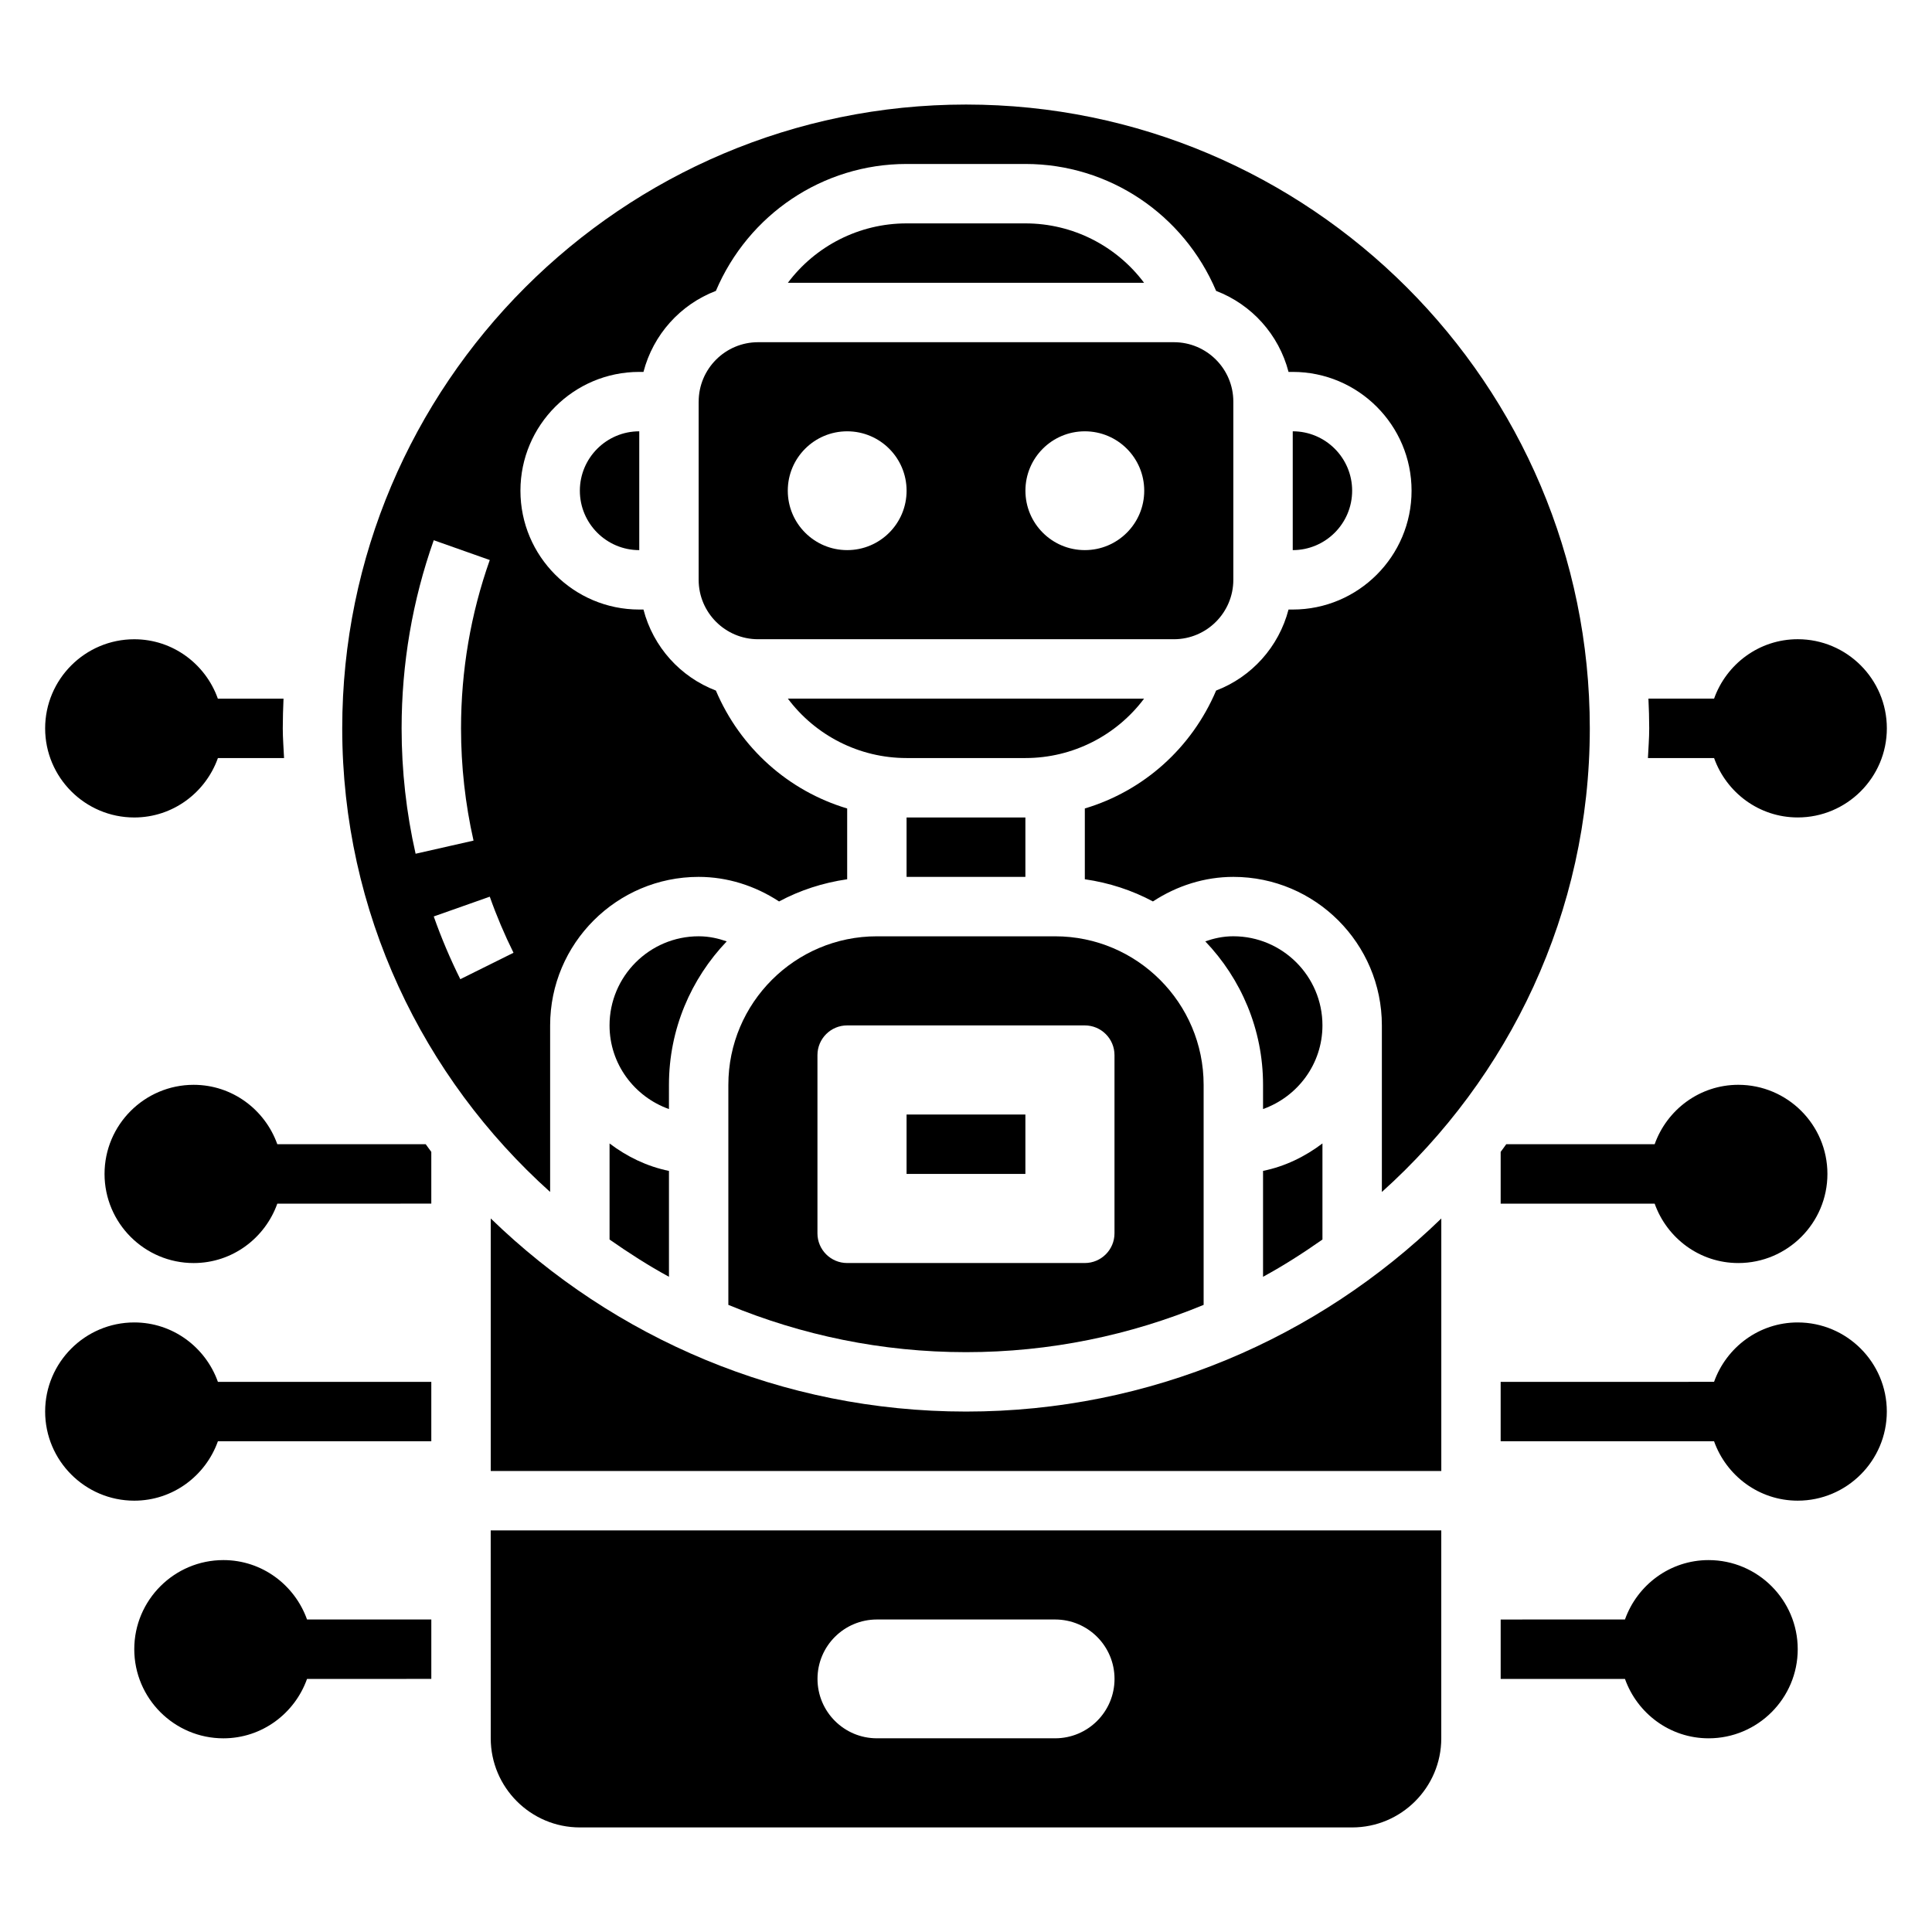
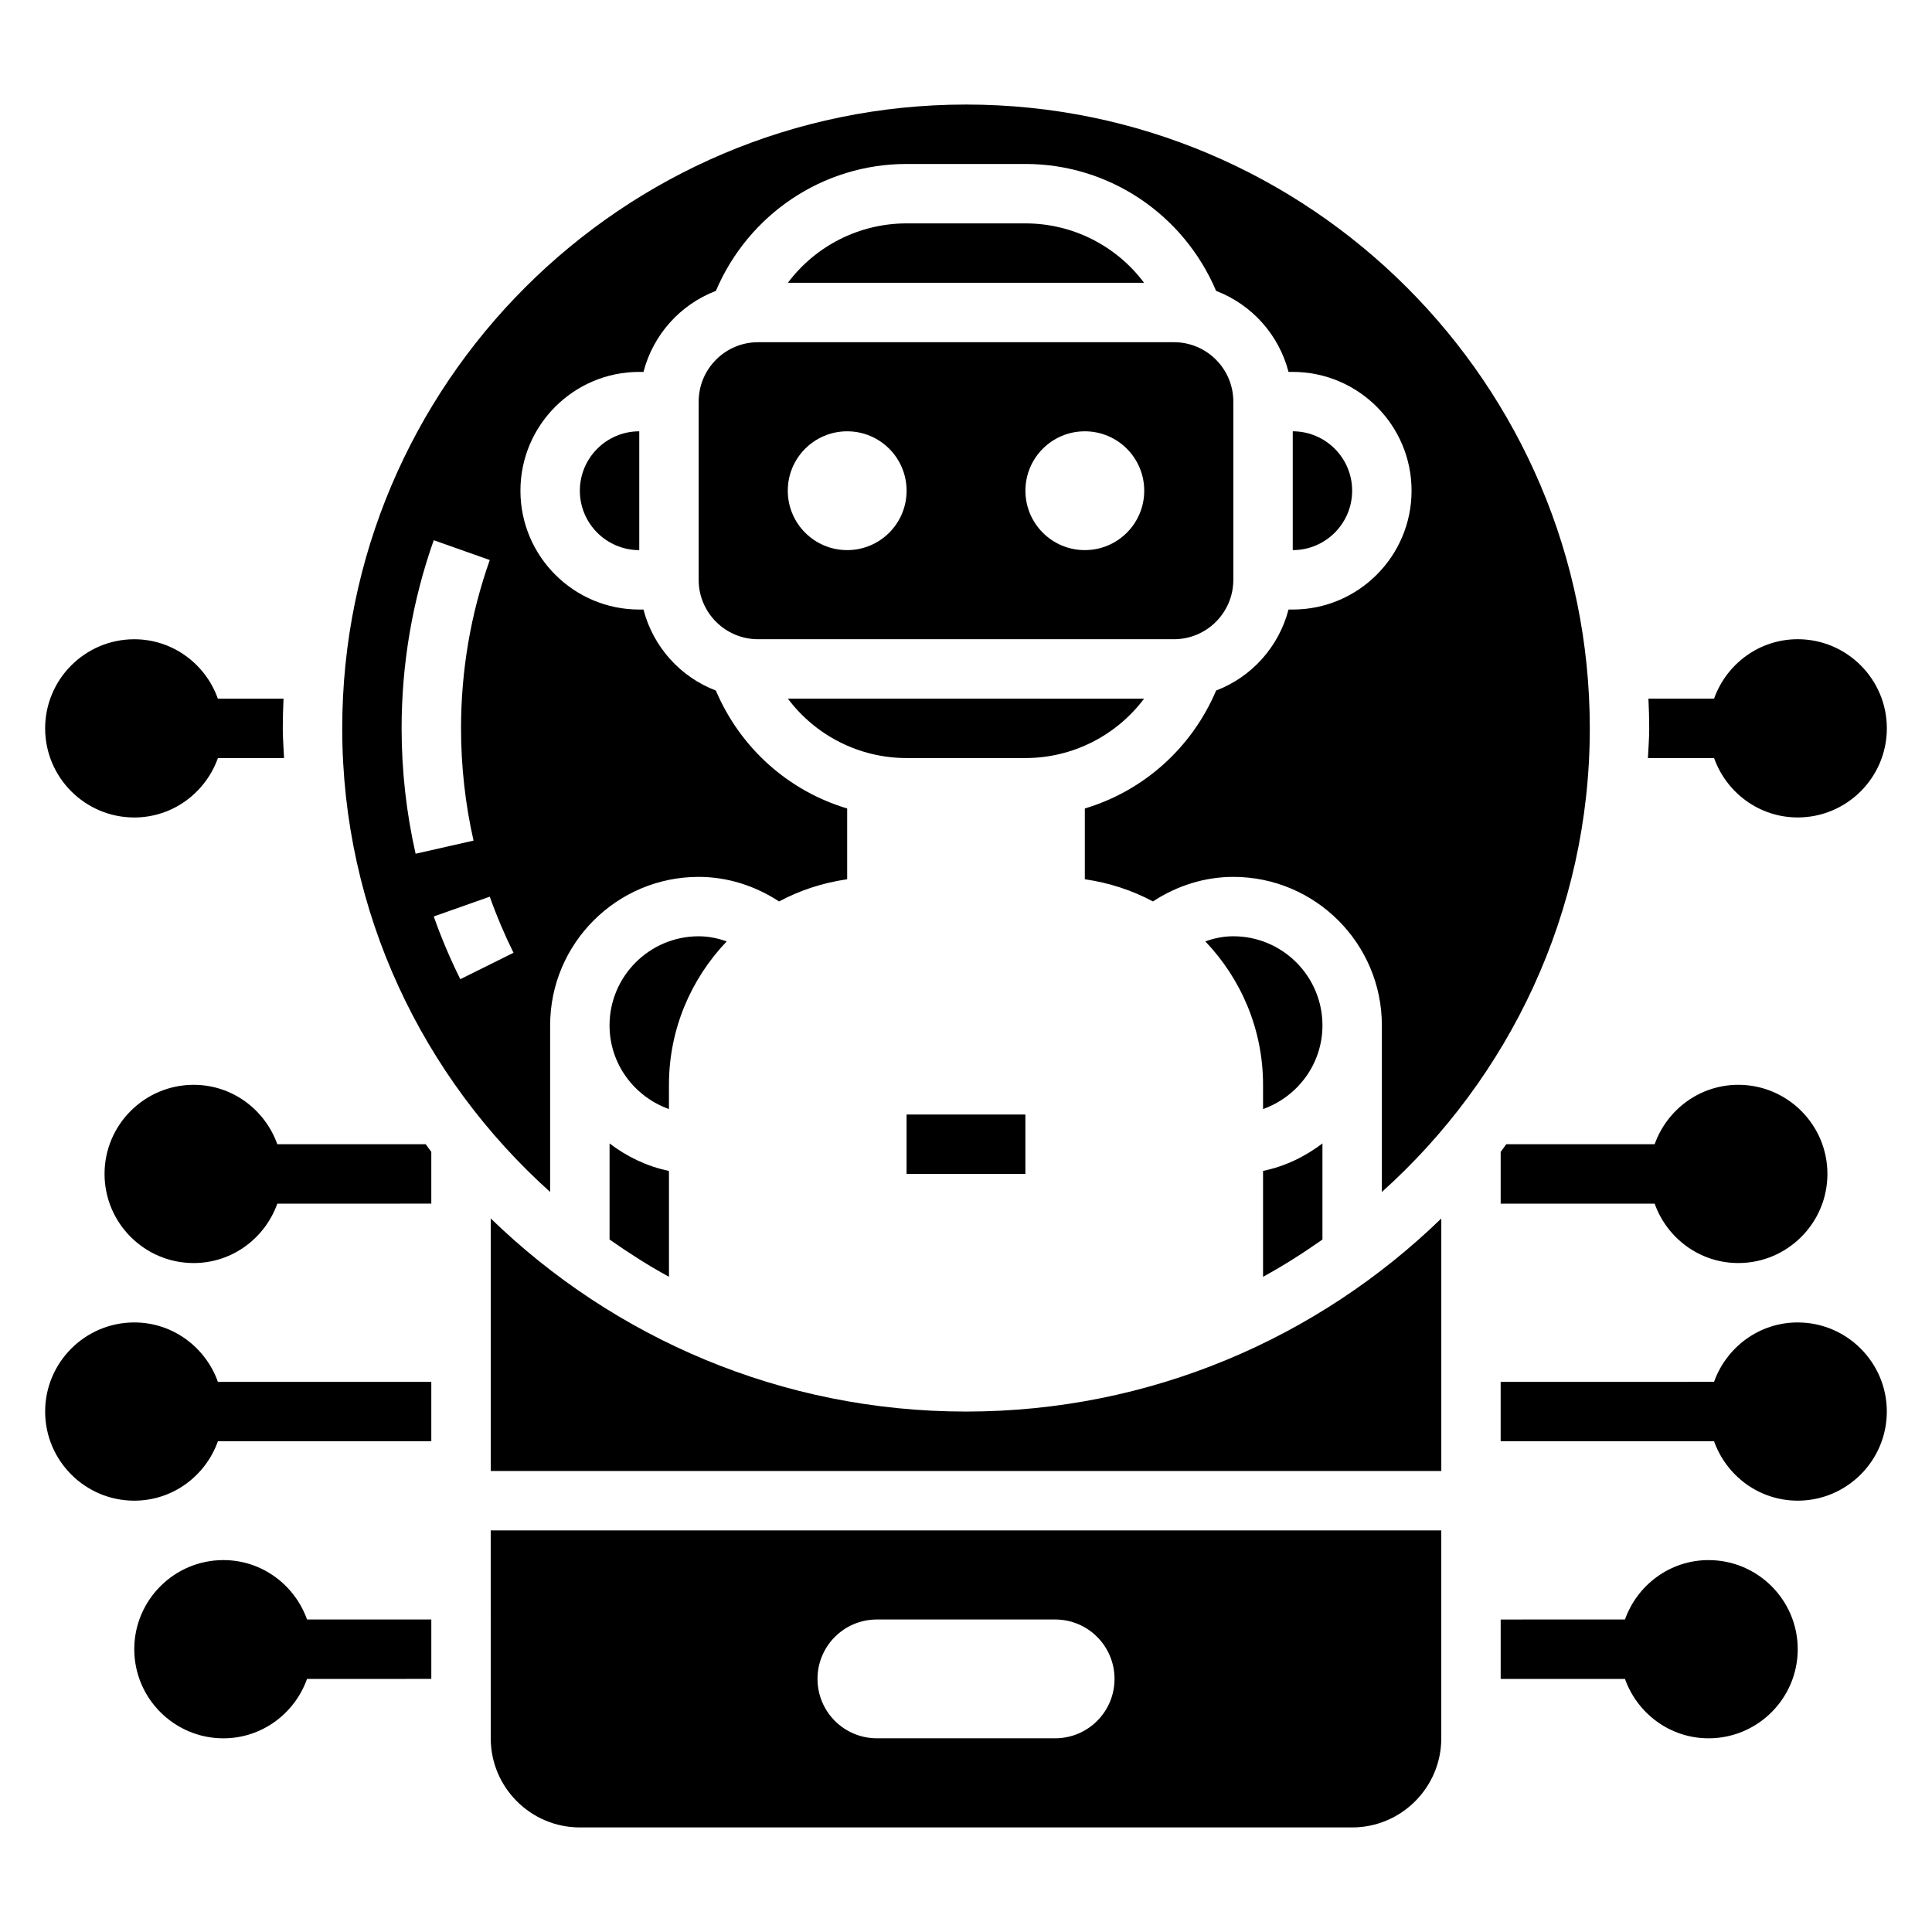
<svg xmlns="http://www.w3.org/2000/svg" fill="#000000" width="800px" height="800px" version="1.1" viewBox="144 144 512 512">
  <g>
-     <path d="m384.25 360.64h31.488v15.742h-31.488z" />
-     <path d="m337.02 431.49v58.316c19.426 8.035 40.68 12.531 62.977 12.531 22.293 0 43.547-4.496 62.977-12.531v-58.316c0-21.703-17.656-39.359-39.359-39.359h-47.23c-21.707-0.004-39.363 17.656-39.363 39.359zm23.613-7.875c0-4.344 3.527-7.871 7.871-7.871h62.977c4.344 0 7.871 3.527 7.871 7.871v47.23c0 4.344-3.527 7.871-7.871 7.871h-62.977c-4.344 0-7.871-3.527-7.871-7.871z" />
    <path d="m470.85 392.12c-2.816 0-5.234 0.582-7.438 1.348 9.461 9.902 15.309 23.277 15.309 38.016v6.422c9.141-3.258 15.742-11.918 15.742-22.168 0-13.02-10.594-23.617-23.613-23.617z" />
    <path d="m478.72 482.36c5.465-2.969 10.676-6.32 15.742-9.871v-25.465c-4.598 3.481-9.895 6.086-15.742 7.273z" />
    <path d="m415.74 203.2h-31.488c-12.617 0-24.168 6.023-31.457 15.742h94.395c-7.281-9.723-18.828-15.742-31.449-15.742z" />
    <path d="m329.15 250.43v47.23c0 8.684 7.062 15.742 15.742 15.742h110.21c8.684 0 15.742-7.062 15.742-15.742v-47.23c0-8.684-7.062-15.742-15.742-15.742h-110.2c-8.684 0-15.746 7.059-15.746 15.742zm102.34 7.871c8.699 0 15.742 7.047 15.742 15.742 0 8.699-7.047 15.742-15.742 15.742-8.699 0-15.742-7.047-15.742-15.742-0.004-8.695 7.043-15.742 15.742-15.742zm-62.977 0c8.699 0 15.742 7.047 15.742 15.742 0 8.699-7.047 15.742-15.742 15.742-8.699 0-15.742-7.047-15.742-15.742-0.004-8.695 7.043-15.742 15.742-15.742z" />
    <path d="m384.25 344.89h31.488c12.617 0 24.168-6.023 31.457-15.742l-94.402-0.004c7.289 9.723 18.84 15.746 31.457 15.746z" />
    <path d="m289.79 459.89v-44.148c0-21.703 17.656-39.359 39.359-39.359 7.574 0 14.934 2.332 21.309 6.512 5.519-2.961 11.617-4.953 18.051-5.879v-18.758c-15.508-4.637-28.309-15.973-34.793-31.25-9.43-3.606-16.625-11.578-19.191-21.469l-1.117-0.004c-17.367 0-31.488-14.121-31.488-31.488s14.121-31.488 31.488-31.488h1.117c2.574-9.887 9.762-17.863 19.191-21.469 8.59-20.23 28.309-33.637 50.539-33.637h31.488c22.23 0 41.949 13.406 50.539 33.637 9.43 3.606 16.625 11.578 19.191 21.469h1.117c17.367 0 31.488 14.121 31.488 31.488s-14.121 31.488-31.488 31.488h-1.117c-2.574 9.887-9.762 17.863-19.191 21.469-6.488 15.273-19.277 26.617-34.793 31.25v18.758c6.438 0.93 12.531 2.922 18.051 5.879 6.375-4.18 13.734-6.508 21.309-6.508 21.703 0 39.359 17.656 39.359 39.359v44.145c33.73-30.285 55.105-74.074 55.105-122.87 0-91.156-74.156-165.31-165.31-165.31s-165.31 74.156-165.31 165.31c0 48.793 21.371 92.586 55.102 122.87zm-39.359-122.87c0-17.105 2.867-33.883 8.516-49.855l14.848 5.25c-5.059 14.281-7.617 29.293-7.617 44.605 0 10.027 1.117 20.043 3.312 29.75l-15.352 3.481c-2.461-10.852-3.707-22.031-3.707-33.23zm15.555 66.477c-2.676-5.375-5.047-10.973-7.039-16.625l14.848-5.242c1.785 5.055 3.906 10.051 6.289 14.863z" />
    <path d="m486.59 258.3v31.488c8.684 0 15.742-7.062 15.742-15.742 0.004-8.684-7.059-15.746-15.742-15.746z" />
    <path d="m305.54 472.49c5.07 3.543 10.281 6.894 15.742 9.871v-28.055c-5.848-1.195-11.148-3.793-15.742-7.273z" />
    <path d="m274.05 466.91v66.914h251.91v-66.914c-32.613 31.637-77.035 51.168-125.95 51.168s-93.34-19.531-125.95-51.168z" />
    <path d="m274.05 604.67c0 13.02 10.598 23.617 23.617 23.617h204.67c13.02 0 23.617-10.598 23.617-23.617v-55.105h-251.91zm102.34-31.488h47.23c8.699 0 15.742 7.047 15.742 15.742 0 8.699-7.047 15.742-15.742 15.742h-47.23c-8.699 0-15.742-7.047-15.742-15.742-0.004-8.699 7.043-15.742 15.742-15.742z" />
    <path d="m313.41 289.79v-31.488c-8.684 0-15.742 7.062-15.742 15.742 0 8.688 7.059 15.746 15.742 15.746z" />
    <path d="m321.28 431.49c0-14.738 5.848-28.109 15.312-38.016-2.203-0.762-4.621-1.348-7.441-1.348-13.02 0-23.617 10.598-23.617 23.617 0 10.25 6.606 18.91 15.742 22.168z" />
    <path d="m384.25 439.36h31.488v15.742h-31.488z" />
    <path d="m596.8 557.44c-10.25 0-18.91 6.606-22.168 15.742l-32.938 0.004v15.742h32.938c3.258 9.141 11.918 15.742 22.168 15.742 13.02 0 23.617-10.598 23.617-23.617-0.004-13.016-10.598-23.613-23.617-23.613z" />
    <path d="m620.41 494.46c-10.25 0-18.91 6.606-22.168 15.742l-56.551 0.004v15.742h56.551c3.258 9.141 11.918 15.742 22.168 15.742 13.02 0 23.617-10.598 23.617-23.617 0-13.016-10.598-23.613-23.617-23.613z" />
    <path d="m582.5 447.23h-39.328c-0.512 0.668-0.961 1.379-1.48 2.031v13.715h40.809c3.258 9.141 11.918 15.742 22.168 15.742 13.02 0 23.617-10.598 23.617-23.617 0-13.02-10.598-23.617-23.617-23.617-10.25 0.004-18.91 6.606-22.168 15.746z" />
    <path d="m598.25 344.89c3.258 9.141 11.918 15.742 22.168 15.742 13.02 0 23.617-10.598 23.617-23.617s-10.598-23.617-23.617-23.617c-10.25 0-18.91 6.606-22.168 15.742h-17.398c0.121 2.621 0.207 5.242 0.207 7.879 0 2.637-0.219 5.25-0.34 7.871z" />
    <path d="m203.2 557.44c-13.02 0-23.617 10.598-23.617 23.617 0 13.02 10.598 23.617 23.617 23.617 10.25 0 18.91-6.606 22.168-15.742l32.934-0.004v-15.742h-32.934c-3.262-9.141-11.918-15.746-22.168-15.746z" />
    <path d="m179.58 494.46c-13.02 0-23.617 10.598-23.617 23.617s10.598 23.617 23.617 23.617c10.25 0 18.91-6.606 22.168-15.742l56.551-0.004v-15.742h-56.551c-3.258-9.141-11.918-15.746-22.168-15.746z" />
    <path d="m179.58 360.64c10.25 0 18.91-6.606 22.168-15.742h17.531c-0.117-2.621-0.34-5.234-0.34-7.871 0-2.637 0.086-5.258 0.195-7.871h-17.398c-3.246-9.141-11.906-15.746-22.156-15.746-13.02 0-23.617 10.598-23.617 23.617 0 13.02 10.598 23.613 23.617 23.613z" />
    <path d="m217.49 447.23c-3.258-9.141-11.918-15.742-22.168-15.742-13.02 0-23.617 10.598-23.617 23.617s10.598 23.617 23.617 23.617c10.25 0 18.91-6.606 22.168-15.742l40.809-0.004v-13.715c-0.52-0.66-0.969-1.371-1.48-2.031z" />
  </g>
</svg>